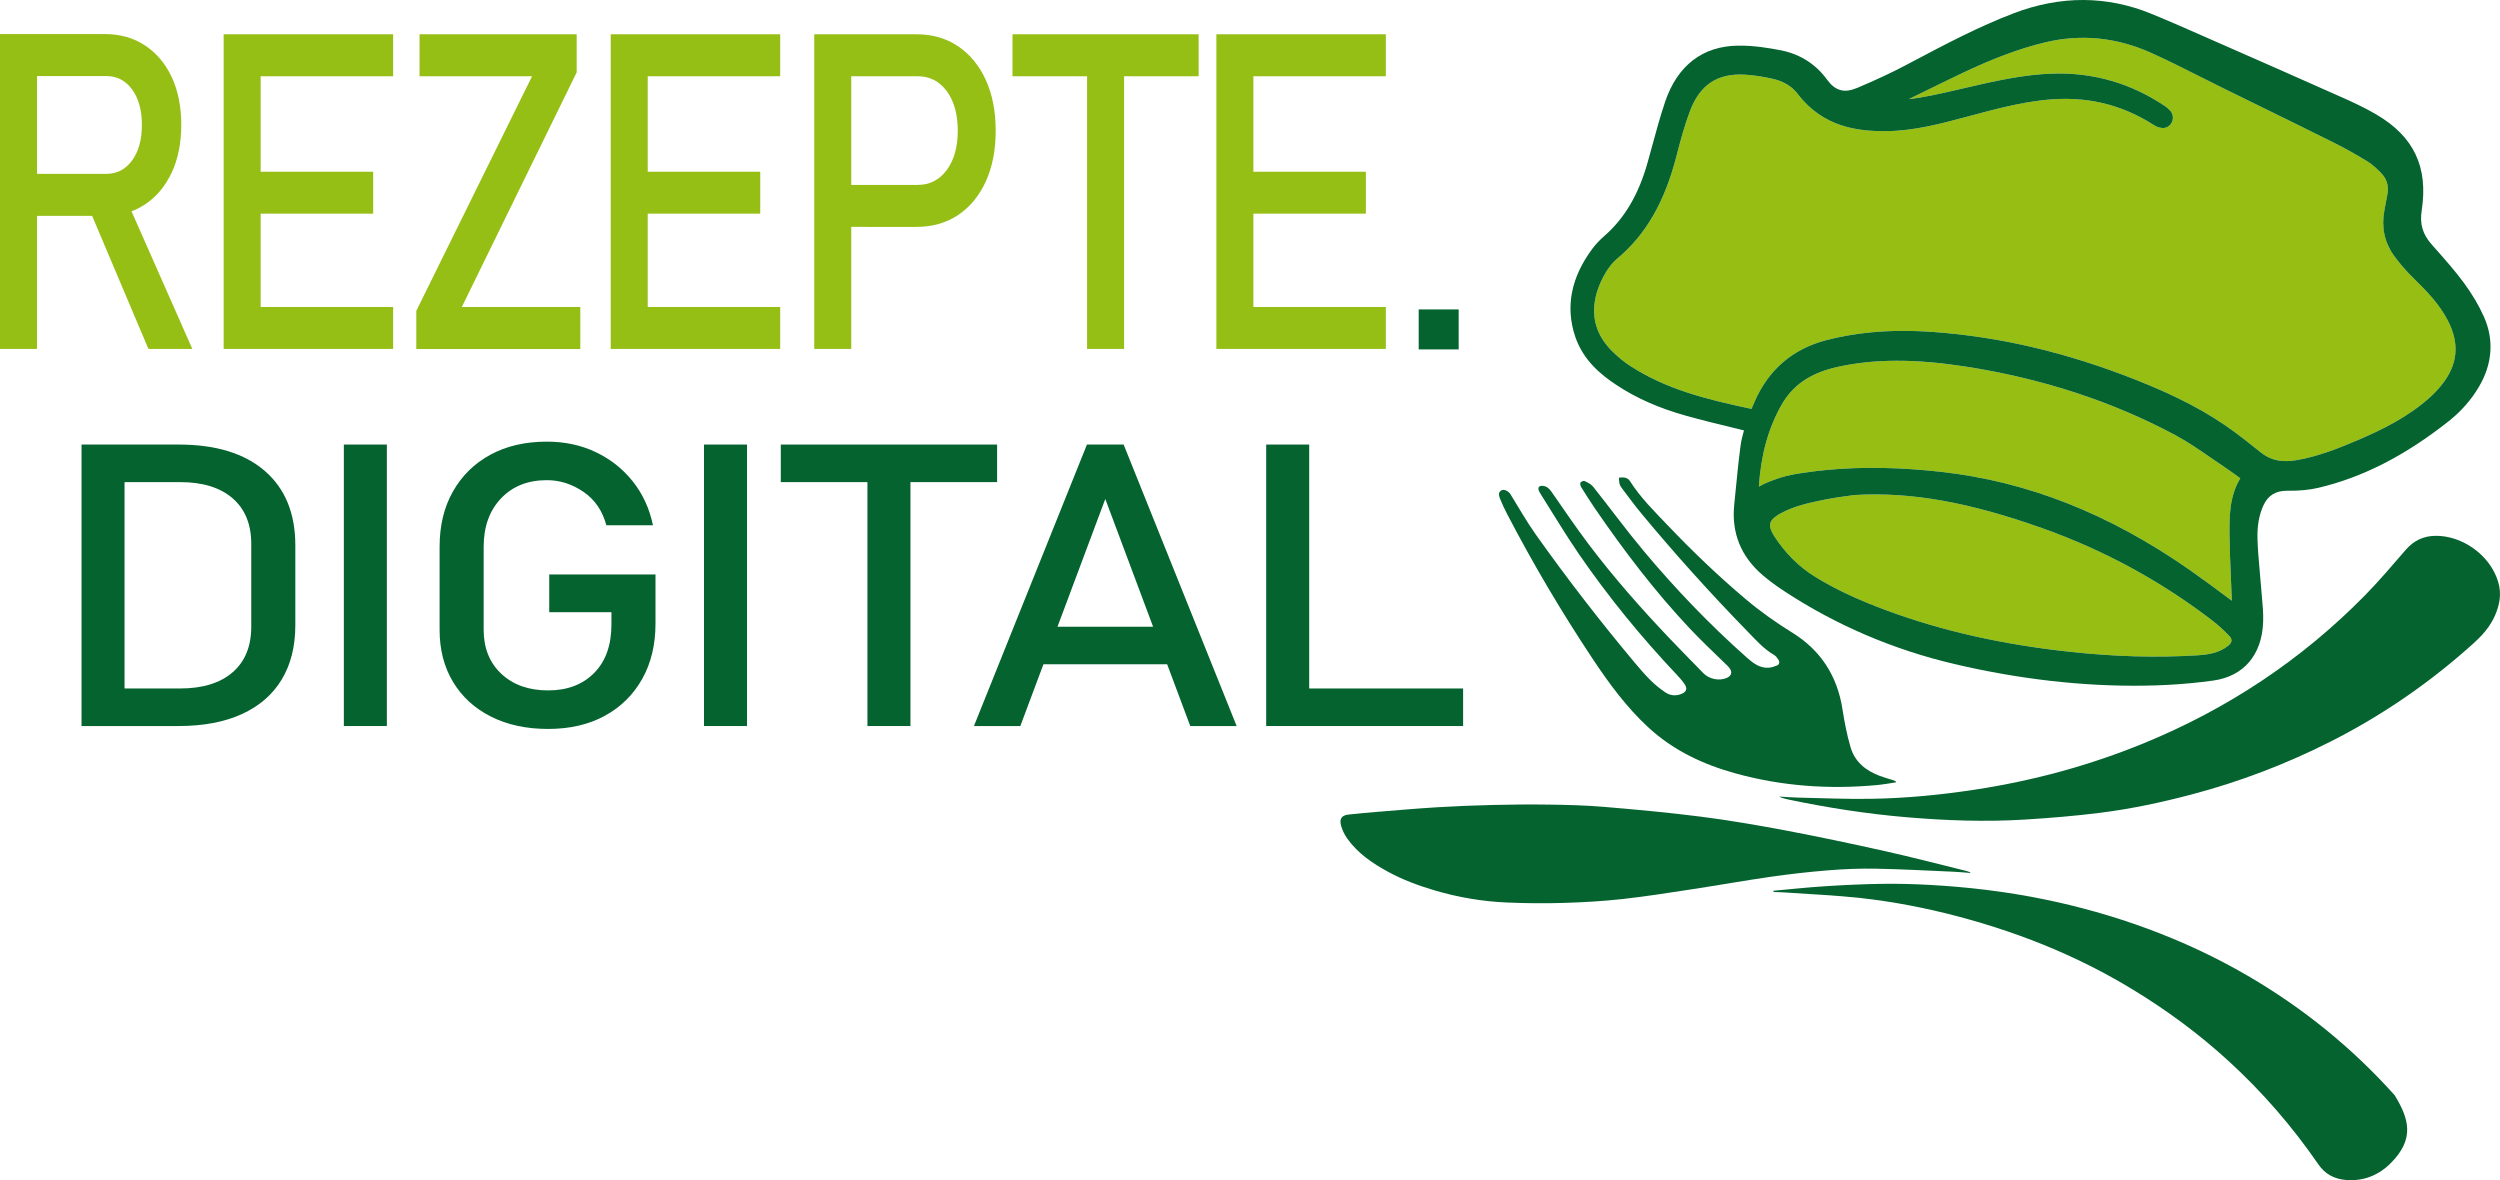
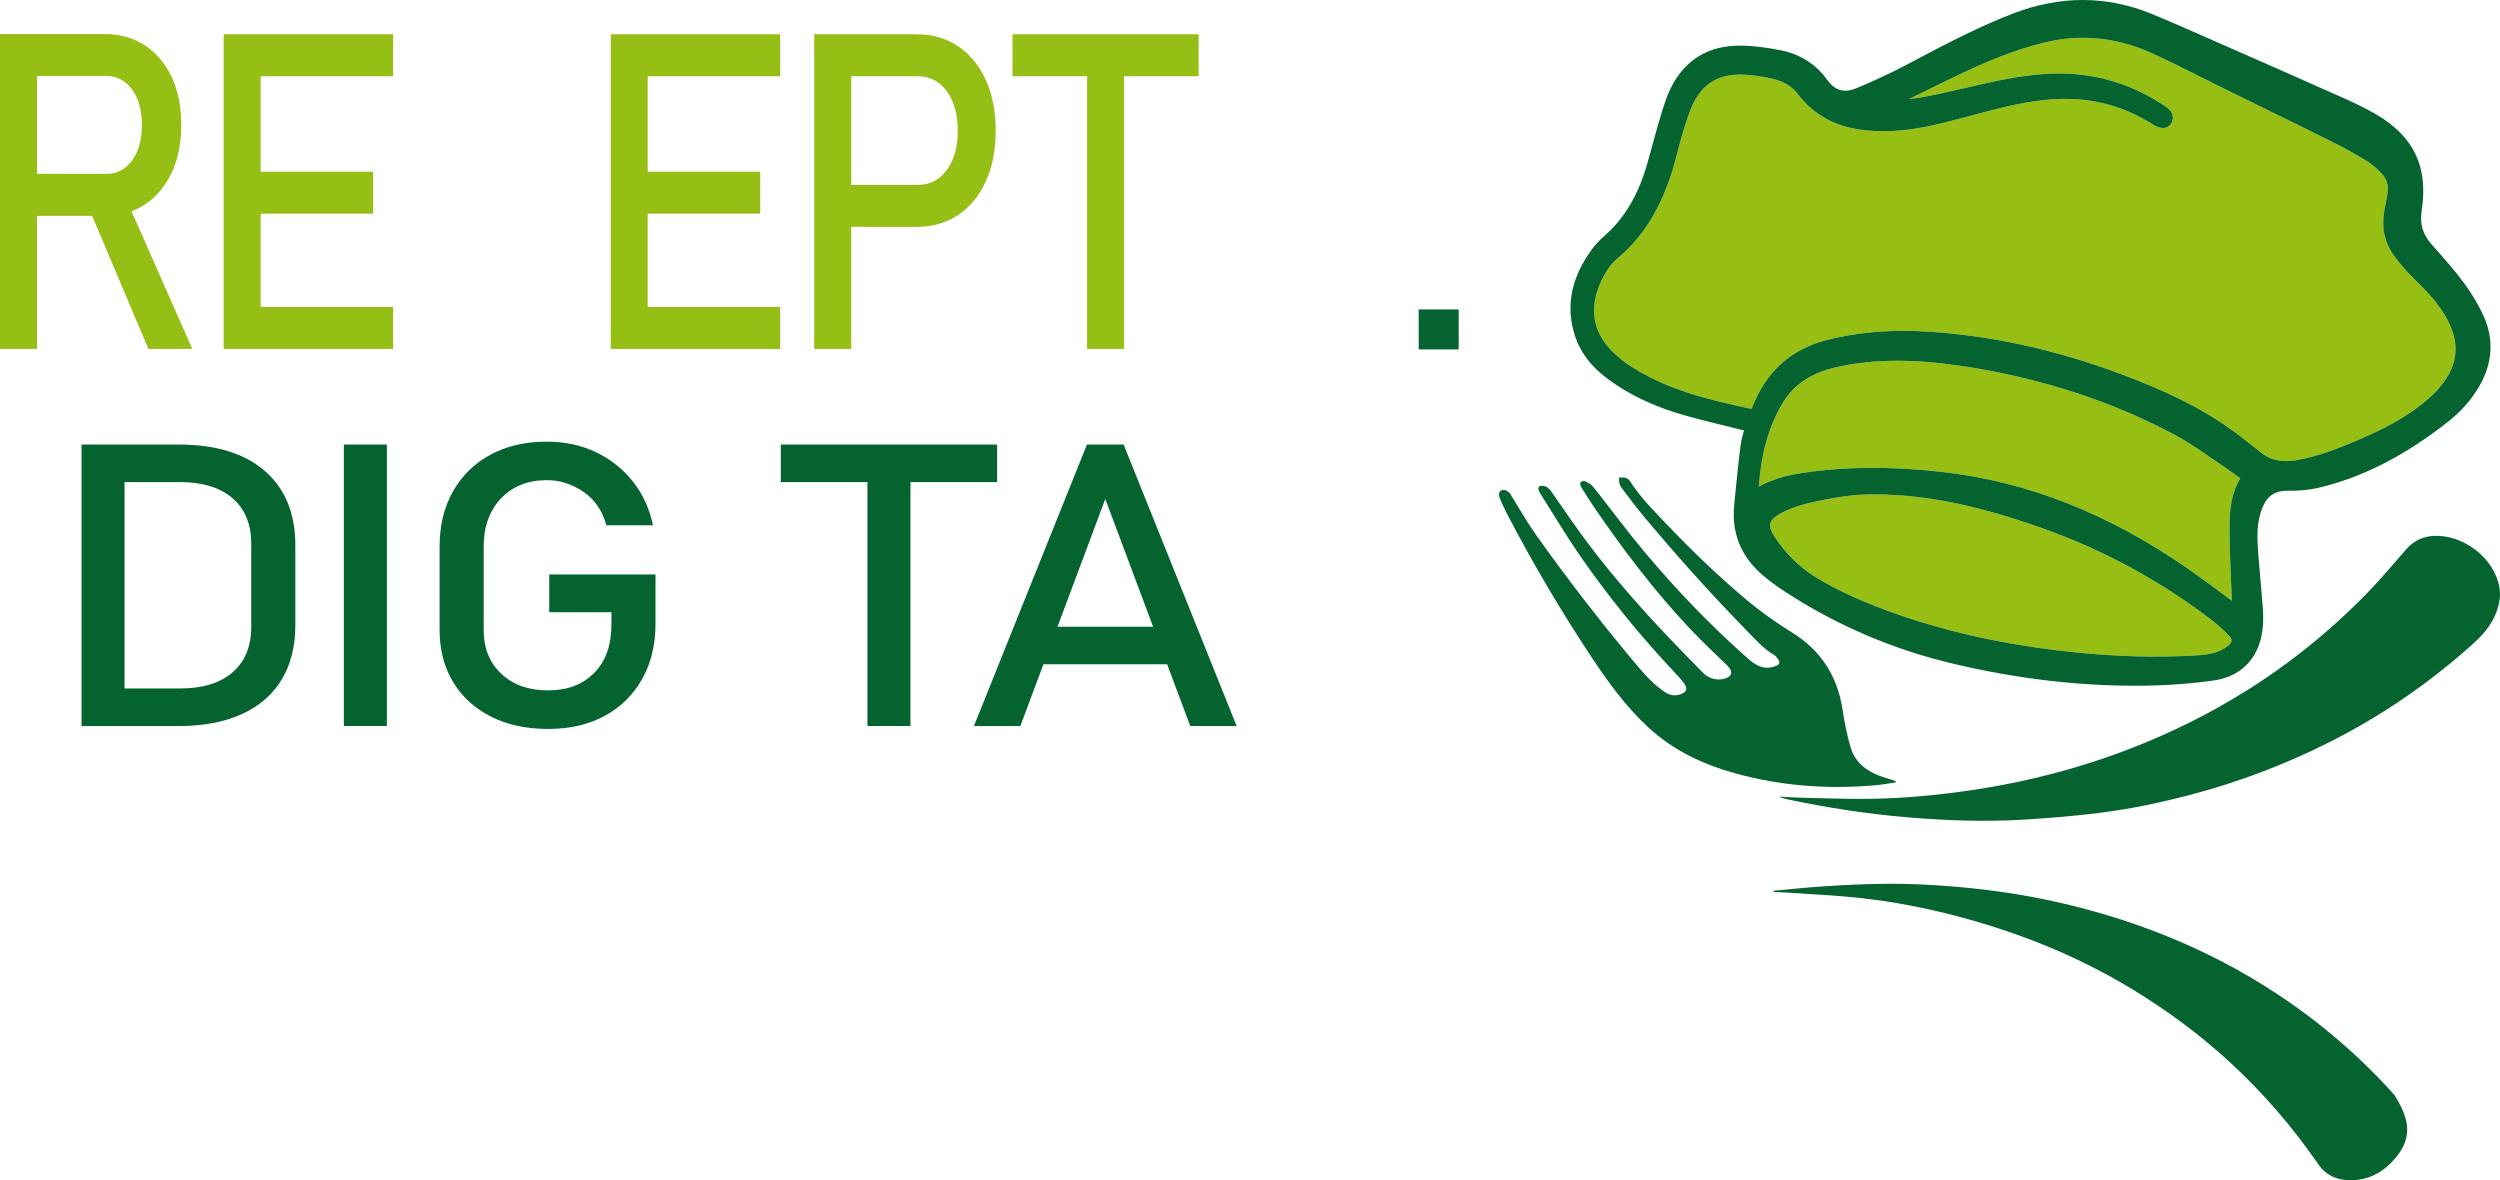
<svg xmlns="http://www.w3.org/2000/svg" version="1.1" id="Ebene_1" width="875.43" height="413.27" viewBox="0 0 875.43 413.27" overflow="visible" enable-background="new 0 0 875.43 413.27" xml:space="preserve">
  <g id="Ebene_1_1_">
    <path fill="#04632F" d="M623.007,278.935c2.377,0.135,4.42,0.314,6.463,0.357c8.611,0.188,17.23,0.576,25.838,0.43   c12.287-0.207,24.518-1.395,36.689-3.275c20.189-3.115,39.816-8.428,58.814-16.23c29.016-11.918,54.932-28.961,77.313-51.721   c5.021-5.103,9.662-10.625,14.381-16.05c2.752-3.161,6.146-4.715,10.109-4.811c9.348-0.234,19.328,6.569,22.176,16.125   c1.252,4.197,0.568,8.009-1.207,11.982c-2.385,5.34-6.543,8.805-10.648,12.381c-14.363,12.504-29.967,23.01-46.783,31.529   c-15.633,7.918-31.873,14.1-48.723,18.551c-10.549,2.787-21.197,5.059-31.984,6.412c-8.775,1.102-17.605,1.838-26.432,2.379   c-13.791,0.852-27.576,0.35-41.348-0.818c-13.971-1.186-27.803-3.342-41.535-6.225c-0.785-0.164-1.553-0.412-2.324-0.635   C623.634,279.265,623.476,279.163,623.007,278.935" />
    <path fill="#04632F" d="M621.03,311.911c5.891-0.527,11.773-1.174,17.672-1.553c6.621-0.428,13.252-0.754,19.885-0.857   c5.646-0.088,11.305,0.049,16.945,0.354c13.426,0.73,26.762,2.314,39.971,5c12.371,2.521,24.516,5.938,36.396,10.314   c12.188,4.492,23.977,9.98,35.27,16.564c19.17,11.182,36.369,25.033,51.393,41.813c5.035,8.281,7.039,15.219-1.289,23.65   c-4.334,4.393-9.721,6.52-15.857,5.994c-3.938-0.338-7.191-1.98-9.582-5.457c-9.145-13.289-19.594-25.332-31.379-36.131   c-10.449-9.57-21.732-17.877-33.732-25.164c-8.686-5.275-17.688-9.885-26.969-13.865c-11.176-4.789-22.645-8.637-34.363-11.729   c-11.131-2.934-22.393-5.109-33.781-6.371c-8.75-0.969-17.563-1.326-26.346-1.939c-1.402-0.102-2.805-0.123-4.209-0.182   C621.044,312.206,621.036,312.058,621.03,311.911" />
-     <path fill="#04632F" d="M689.89,305.687c-1.953-0.148-3.906-0.352-5.861-0.436c-9.074-0.391-18.146-0.895-27.229-1.064   c-5.496-0.104-11.018,0.127-16.498,0.566c-6.703,0.539-13.396,1.295-20.059,2.246c-9.129,1.309-18.215,2.938-27.336,4.33   c-8.236,1.254-16.473,2.576-24.75,3.49c-6.822,0.756-13.693,1.146-20.557,1.355c-6.627,0.201-13.27,0.148-19.898-0.137   c-8.541-0.363-16.953-1.787-25.203-4.207c-5.689-1.67-11.229-3.719-16.473-6.576c-5.422-2.949-10.516-6.396-14.244-11.602   c-0.967-1.346-1.742-2.959-2.182-4.574c-0.646-2.383,0.258-3.586,2.588-3.84c3.51-0.381,7.025-0.697,10.545-0.986   c6.799-0.551,13.602-1.148,20.408-1.563c6.439-0.391,12.881-0.652,19.322-0.807c6.639-0.158,13.275-0.234,19.91-0.131   c6.355,0.096,12.725,0.236,19.057,0.771c11.359,0.959,22.721,1.988,34.029,3.438c9.955,1.275,19.873,2.965,29.742,4.832   c11.689,2.207,23.33,4.678,34.943,7.27c9.441,2.107,18.818,4.564,28.223,6.875c0.531,0.131,1.049,0.338,1.572,0.51   C689.927,305.532,689.905,305.608,689.89,305.687" />
    <path fill="#04632F" d="M663.833,273.974c-2.213,0.318-4.418,0.738-6.645,0.943c-16.711,1.551-33.246,0.381-49.479-4.102   c-11.303-3.123-21.824-8.027-30.707-16.277c-7.527-6.996-13.605-15.268-19.314-23.857c-10.848-16.324-20.834-33.212-29.93-50.669   c-0.902-1.727-1.73-3.504-2.463-5.317c-0.408-1.017-0.791-2.258,0.469-2.993c0.912-0.535,2.498,0.297,3.143,1.34   c2.938,4.748,5.693,9.64,8.906,14.17c10.961,15.437,22.51,30.383,34.623,44.844c1.77,2.111,3.564,4.213,5.514,6.135   c1.594,1.576,3.355,3.016,5.195,4.254c1.73,1.162,3.713,1.359,5.699,0.527c1.674-0.701,2.125-1.803,1.107-3.34   c-0.85-1.285-1.912-2.43-2.967-3.549c-12.396-13.141-23.846-27.137-34.141-42.127c-4.668-6.798-8.896-13.931-13.322-20.912   c-0.203-0.327-0.406-0.663-0.57-1.018c-0.586-1.264-0.08-2.009,1.279-1.895c1.381,0.117,2.268,0.936,3.068,2.086   c4.299,6.174,8.514,12.422,13.037,18.412c8.734,11.572,18.297,22.388,28.225,32.843c3.947,4.156,7.986,8.219,11.98,12.324   c1.992,2.047,5.619,2.75,8.17,1.574c1.982-0.916,2.014-2.473,0.209-4.23c-4.412-4.291-8.904-8.5-13.133-12.98   c-12.266-13.014-23.105-27.276-33.277-42.11c-1.676-2.444-3.256-4.959-4.822-7.484c-0.262-0.428-0.457-1.245-0.248-1.57   c0.244-0.377,1.104-0.714,1.465-0.54c1.066,0.511,2.256,1.077,2.98,1.985c5.93,7.46,11.574,15.183,17.682,22.485   c11.23,13.437,23.313,26.005,36.35,37.541c2.104,1.863,4.383,3.51,7.322,3.352c1.006-0.051,2.025-0.375,2.975-0.76   c0.93-0.379,1.061-1.236,0.52-2.07c-0.391-0.6-0.85-1.256-1.436-1.592c-3.771-2.184-6.637-5.49-9.646-8.578   c-12.814-13.145-25.1-26.821-36.875-40.996c-2.254-2.71-4.342-5.577-6.479-8.391c-0.439-0.576-0.91-1.187-1.131-1.866   c-0.234-0.721-0.189-1.541-0.262-2.319c0.766,0.002,1.568-0.148,2.283,0.05c0.59,0.165,1.238,0.625,1.576,1.155   c3.729,5.885,8.627,10.677,13.344,15.622c8.646,9.07,17.676,17.712,27.213,25.755c5.178,4.363,10.66,8.219,16.385,11.77   c9.732,6.049,15.645,14.926,17.479,26.754c0.701,4.504,1.564,9.023,2.855,13.373c1.553,5.23,5.49,8.197,10.264,9.998   c1.461,0.549,2.979,0.939,4.463,1.416c0.377,0.121,0.736,0.305,1.104,0.459C663.858,273.724,663.845,273.847,663.833,273.974" />
    <path fill="#96BE13" d="M774.683,217.294c-17.963-13.784-37.875-24.623-59.18-32.216c-25.949-9.25-46.309-12.875-65.984-11.742   c-0.922,0.135-1.85,0.255-2.771,0.377c-2.133,0.283-4.146,0.547-6.146,0.937c-6.17,1.198-11.996,2.329-17.232,5.209   c-1.4,0.769-3.143,1.99-3.488,3.437c-0.33,1.396,0.605,3.229,1.449,4.522c3.865,5.937,8.625,10.675,14.146,14.091   c6.953,4.299,14.908,8.049,25.035,11.801c19.369,7.176,40.35,11.924,64.129,14.514c15.811,1.725,30.475,2.133,44.826,1.244   c3.756-0.234,7.676-0.803,10.854-3.412c0.672-0.547,1.055-1.158,1.092-1.723c0.037-0.617-0.363-1.189-0.707-1.557   C778.778,220.726,776.751,218.88,774.683,217.294" />
    <path fill="#96BE13" d="M774.042,160.199c-3.938-2.712-8.006-5.516-12.16-7.747c-22.098-11.865-46.936-19.981-73.828-24.125   c-17.521-2.699-31.631-2.665-44.4,0.114c-9.586,2.085-15.908,6.377-19.906,13.504c-4.564,8.143-7.117,17.339-7.848,28.479   c0.963-0.585,1.996-1.099,3.096-1.539c2.381-0.958,5.539-2.13,8.826-2.712c3.912-0.694,7.91-1.232,12.002-1.619   c12.289-1.158,25.439-0.93,39.857,0.674c30.336,3.374,58.848,14.629,87.174,34.411c4.516,3.153,8.842,6.376,13.426,9.785   c0.418,0.311,0.832,0.621,1.25,0.93c-0.09-2.566-0.201-5.133-0.313-7.699c-0.215-4.928-0.438-10.021-0.494-15.065   c-0.07-6.198-0.15-13.689,3.779-20.098c-2.074-1.51-4.043-2.939-6.076-4.302C776.956,162.207,775.501,161.203,774.042,160.199" />
    <path fill="#96BE13" d="M845.071,97.332c-2.633-2.575-4.957-5.27-6.9-8.008c-3.195-4.507-4.311-9.905-3.219-15.61   c0.248-1.321,0.494-2.643,0.736-3.967l0.297-1.602c0.568-3.078-0.158-5.514-2.287-7.665c-1.436-1.444-2.986-2.92-4.635-3.932   c-4.045-2.479-8.051-4.709-11.896-6.631c-8.824-4.404-17.676-8.744-26.523-13.081c-3.979-1.953-7.965-3.904-11.939-5.861   c-2.719-1.338-5.428-2.705-8.139-4.07c-5.631-2.836-11.453-5.768-17.25-8.379c-12.117-5.464-24.637-6.699-37.205-3.679   c-8.914,2.143-18.33,5.658-29.639,11.065c-5.029,2.408-10.043,4.867-15.051,7.325c-1.008,0.496-2.018,0.989-3.023,1.484   c5.514-0.634,11.004-1.905,16.703-3.224l3.416-0.789c9.814-2.274,19.975-4.626,30.43-4.936c14.229-0.424,27.463,3.44,39.334,11.488   c0.516,0.351,0.904,0.736,1.189,1.015l0.229,0.215c1.113,1.012,1.486,2.655,0.938,4.087c-0.553,1.431-1.92,2.337-3.393,2.247   c-1.373-0.083-2.361-0.612-3.064-1.064c-11.508-7.369-23.963-10.251-38.084-8.762c-8.783,0.915-17.568,3.267-26.066,5.539   l-1.928,0.515c-8.813,2.349-17.916,4.775-27.564,4.875c-9.773,0.095-22.133-1.301-31.047-13.069   c-2.018-2.66-5.021-4.447-8.928-5.309c-3.359-0.742-6.398-1.193-9.279-1.381c-9.807-0.646-16.01,3.437-19.537,12.838   c-1.947,5.19-3.389,10.6-4.705,15.7c-4.164,16.164-10.777,27.582-20.814,35.932c-1.344,1.116-2.66,2.709-3.811,4.604   c-3.596,5.923-8.121,17.379,1.938,27.537c2.092,2.117,4.309,3.934,6.584,5.404c12.473,8.05,26.1,11.563,42.396,14.996l1.068-2.479   c4.891-11.268,13.359-18.535,25.186-21.602c5-1.3,10.209-2.205,15.678-2.719c6.895-0.651,14.201-0.681,22.055-0.103   c23.25,1.712,46.229,7.137,70.252,16.586c14.676,5.771,25.434,11.438,34.871,18.377c2.313,1.698,4.576,3.496,6.768,5.233   c0.893,0.707,1.781,1.412,2.678,2.113c3.293,2.586,7.15,3.406,12.148,2.572c7.725-1.284,15.211-4.313,21.627-7.05   c8.184-3.496,17.602-8.026,25.395-15.119c1.367-1.241,2.668-2.619,3.859-4.093c5.797-7.145,6.5-14.625,2.146-22.868   C854.067,106.355,849.683,101.839,845.071,97.332" />
    <path fill="#04632F" d="M862.726,98.966c-3.145-4.253-6.66-8.217-10.063-12.05l-1.041-1.174c-3.301-3.729-4.344-7.228-3.604-12.074   c2.33-15.198-2.74-25.88-15.957-33.62c-4.092-2.395-8.375-4.354-12.072-6.002c-14.064-6.278-28.174-12.485-43.836-19.364   l-3.785-1.666c-6.166-2.717-12.543-5.526-18.896-8.138c-15.631-6.428-31.896-6.504-48.348-0.226   c-12.238,4.673-23.918,10.849-35.219,16.822l-2.678,1.414c-4.895,2.583-10.266,5.093-16.902,7.901   c-4.523,1.912-7.688,1.027-10.586-2.96c-3.908-5.388-9.486-8.919-16.129-10.214c-4.053-0.792-9.404-1.691-14.895-1.637   c-12.502,0.128-21.357,6.949-25.656,19.732c-1.729,5.152-3.174,10.447-4.564,15.569c-0.529,1.938-1.061,3.878-1.605,5.811   c-3.117,11.083-8.086,19.464-15.186,25.63c-1.602,1.39-3.008,2.901-4.186,4.489c-7.391,9.985-9.393,20.28-5.941,30.597   c2.813,8.41,9.1,13.441,14.268,16.884c6.986,4.657,14.996,8.212,24.479,10.864c5.512,1.544,11.146,2.914,16.596,4.239   c1.256,0.305,2.508,0.613,3.768,0.92c-0.49,1.727-0.951,3.511-1.203,5.412c-0.713,5.385-1.244,10.855-1.766,16.144l-0.453,4.555   c-0.984,9.825,2.387,18.11,10.023,24.627c2.133,1.819,4.578,3.631,7.477,5.534c18.104,11.898,38.135,20.486,59.537,25.521   c22.758,5.354,45.186,7.906,66.65,7.592c5.514-0.08,10.908-0.367,16.125-0.857c2.682-0.256,5.313-0.563,7.895-0.922   c10.67-1.484,17.053-8.92,17.506-20.395c0.125-3.107-0.162-6.158-0.439-9.109c-0.104-1.09-0.205-2.182-0.285-3.27   c-0.143-1.915-0.314-3.826-0.484-5.736c-0.322-3.653-0.664-7.431-0.766-11.097c-0.131-4.586,0.557-8.442,2.104-11.79   c1.6-3.46,4.326-5.115,8.326-5.075c4.156,0.05,7.693-0.283,10.818-1.015c15.523-3.637,30.502-11.293,45.789-23.406   c4.287-3.399,7.834-7.442,10.529-12.02c4.697-7.956,5.311-16.39,1.77-24.391C868.05,106.988,865.663,102.935,862.726,98.966    M780.321,226.056c-3.182,2.607-7.102,3.176-10.855,3.414c-14.354,0.883-29.018,0.477-44.824-1.246   c-23.781-2.59-44.758-7.34-64.133-14.516c-10.123-3.752-18.078-7.5-25.033-11.804c-5.521-3.414-10.281-8.153-14.146-14.086   c-0.844-1.295-1.777-3.131-1.445-4.524c0.344-1.447,2.086-2.666,3.482-3.438c5.238-2.876,11.066-4.01,17.236-5.208   c2-0.389,4.016-0.655,6.146-0.937c0.926-0.122,1.848-0.244,2.771-0.377c19.674-1.131,40.031,2.492,65.98,11.744   c21.303,7.593,41.213,18.432,59.182,32.214c2.066,1.586,4.096,3.434,6.021,5.482c0.344,0.367,0.746,0.936,0.705,1.553   C781.378,224.896,780.987,225.509,780.321,226.056 M780.722,187.589c0.057,5.043,0.275,10.137,0.492,15.063   c0.113,2.566,0.227,5.136,0.314,7.703c-0.418-0.311-0.836-0.623-1.252-0.932c-4.582-3.41-8.908-6.631-13.422-9.788   c-28.328-19.776-56.84-31.034-87.176-34.409c-14.42-1.605-27.568-1.832-39.857-0.674c-4.088,0.386-8.086,0.926-12.002,1.617   c-3.287,0.582-6.443,1.756-8.828,2.712c-1.098,0.44-2.131,0.954-3.094,1.54c0.729-11.141,3.279-20.335,7.848-28.479   c3.992-7.129,10.32-11.42,19.906-13.504c12.771-2.779,26.879-2.814,44.4-0.114c26.895,4.142,51.734,12.259,73.828,24.124   c4.154,2.231,8.225,5.036,12.16,7.748c1.459,1.003,2.914,2.008,4.383,2.989c2.033,1.362,4.002,2.789,6.076,4.299   C780.569,173.898,780.649,181.387,780.722,187.589 M854.911,134.894c-1.191,1.475-2.488,2.851-3.855,4.094   c-7.797,7.093-17.213,11.621-25.395,15.117c-6.416,2.739-13.902,5.768-21.629,7.05c-4.998,0.833-8.854,0.015-12.152-2.572   c-0.893-0.7-1.781-1.406-2.67-2.112c-2.193-1.738-4.455-3.537-6.768-5.235c-9.441-6.939-20.199-12.605-34.877-18.378   c-24.02-9.448-46.998-14.873-70.25-16.583c-7.852-0.579-15.162-0.548-22.055,0.101c-5.469,0.517-10.676,1.42-15.678,2.72   c-11.82,3.068-20.293,10.336-25.186,21.604l-1.066,2.479c-16.301-3.432-29.928-6.947-42.396-14.997   c-2.277-1.469-4.494-3.287-6.59-5.403c-10.055-10.16-5.529-21.613-1.936-27.536c1.15-1.897,2.469-3.488,3.813-4.607   c10.035-8.35,16.65-19.766,20.816-35.931c1.311-5.098,2.754-10.511,4.701-15.701c3.529-9.4,9.732-13.482,19.533-12.838   c2.887,0.189,5.924,0.641,9.285,1.382c3.908,0.864,6.91,2.648,8.926,5.309c8.914,11.768,21.275,13.166,31.049,13.068   c9.645-0.097,18.752-2.523,27.564-4.873l1.926-0.515c8.502-2.272,17.283-4.623,26.068-5.537c14.121-1.49,26.574,1.391,38.08,8.76   c0.707,0.453,1.693,0.982,3.07,1.063c1.469,0.093,2.834-0.817,3.389-2.248c0.555-1.43,0.178-3.074-0.938-4.085l-0.227-0.213   c-0.281-0.281-0.676-0.667-1.191-1.015c-11.871-8.048-25.104-11.914-39.334-11.49c-10.455,0.311-20.613,2.664-30.428,4.938   l-3.416,0.789c-5.701,1.319-11.191,2.587-16.703,3.222c1.006-0.493,2.018-0.989,3.023-1.482c5.008-2.458,10.02-4.918,15.053-7.326   c11.305-5.406,20.721-8.92,29.637-11.063c12.566-3.021,25.086-1.785,37.203,3.676c5.801,2.613,11.619,5.546,17.248,8.382   c2.711,1.364,5.422,2.729,8.141,4.068c3.98,1.958,7.957,3.909,11.941,5.862c8.852,4.337,17.697,8.676,26.521,13.078   c3.85,1.923,7.854,4.155,11.896,6.634c1.648,1.01,3.201,2.488,4.637,3.932c2.135,2.15,2.855,4.585,2.287,7.665l-0.297,1.601   c-0.242,1.322-0.488,2.647-0.74,3.968c-1.092,5.704,0.025,11.103,3.225,15.61c1.941,2.738,4.268,5.432,6.898,8.007   c4.611,4.507,8.996,9.024,11.988,14.693C861.411,120.269,860.708,127.748,854.911,134.894" />
  </g>
  <g>
    <path fill="#96BF16" d="M0,122.196V11.925h12.962v110.271H0z M5.655,75.587V60.884H37.17c3.77,0,6.799-1.565,9.087-4.699   c2.288-3.131,3.43-7.276,3.43-12.429c0-5.154-1.143-9.295-3.43-12.43c-2.288-3.133-5.317-4.698-9.087-4.698H5.655V11.924h31.007   c5.378,0,10.08,1.326,14.105,3.979c4.023,2.653,7.148,6.355,9.372,11.104c2.223,4.75,3.336,10.334,3.336,16.749   c0,6.367-1.123,11.937-3.368,16.711c-2.246,4.775-5.369,8.489-9.373,11.141c-4.003,2.653-8.695,3.979-14.074,3.979H5.655z    M51.975,122.196l-21.159-50.02l12.899-3.486l23.636,53.507L51.975,122.196L51.975,122.196z" />
    <path fill="#96BF16" d="M78.318,122.196V12.001H91.28v110.196L78.318,122.196L78.318,122.196z M84.608,26.705V12.001h53.055v14.703   H84.608z M84.608,74.83V60.127h46.067V74.83H84.608z M84.608,122.196v-14.702h53.055v14.702H84.608z" />
-     <path fill="#96BF16" d="M201.939,12.001V25.34l-40.22,82.156h41.491V122.2h-57.439V108.86l40.537-82.155h-39.394V12.001H201.939z" />
    <path fill="#96BF16" d="M213.858,122.196V12.001h12.962v110.196L213.858,122.196L213.858,122.196z M220.148,26.705V12.001h53.055   v14.703H220.148z M220.148,74.83V60.127h46.065V74.83H220.148z M220.148,122.196v-14.702h53.055v14.702H220.148z" />
    <path fill="#96BF16" d="M285.123,122.196V12.001h12.962v110.196L285.123,122.196L285.123,122.196z M291.795,79.454V64.75h29.545   c4.235,0,7.634-1.743,10.198-5.229c2.563-3.486,3.844-8.058,3.844-13.718c0-5.761-1.281-10.382-3.844-13.87   c-2.565-3.486-5.964-5.229-10.198-5.229h-29.545V12.001h29.101c5.592,0,10.461,1.402,14.614,4.207   c4.151,2.804,7.379,6.733,9.688,11.785c2.31,5.053,3.463,10.989,3.463,17.809c0,6.772-1.155,12.684-3.463,17.735   c-2.31,5.054-5.537,8.97-9.688,11.747c-4.153,2.78-9.022,4.168-14.614,4.168L291.795,79.454L291.795,79.454z" />
    <path fill="#96BF16" d="M354.545,26.705V12.001h65.19v14.703H354.545z M380.659,122.196V21.02h12.963v101.177H380.659z" />
-     <path fill="#96BF16" d="M425.938,122.196V12.001h12.963v110.196L425.938,122.196L425.938,122.196z M432.228,26.705V12.001h53.056   v14.703H432.228z M432.228,74.83V60.127h46.066V74.83H432.228z M432.228,122.196v-14.702h53.056v14.702H432.228z" />
  </g>
  <g enable-background="new    ">
    <path fill="#04632F" d="M28.549,254.237v-98.566h15.063v98.566H28.549z M38.739,254.237v-13.15h24.289   c7.924,0,14.064-1.887,18.42-5.66s6.535-9.096,6.535-15.965v-29.015c0-6.867-2.18-12.189-6.535-15.963s-10.496-5.662-18.42-5.662   H38.739v-13.15h23.848c12.992,0,23.045,3.086,30.158,9.254s10.67,14.857,10.67,26.064v27.929c0,7.457-1.602,13.818-4.801,19.084   s-7.852,9.287-13.953,12.066c-6.104,2.779-13.486,4.168-22.148,4.168H38.739z" />
    <path fill="#04632F" d="M135.466,155.671v98.566h-15.063v-98.566H135.466z" />
    <path fill="#04632F" d="M192.325,201.158h37.211v17.218c0,7.412-1.564,13.887-4.689,19.422c-3.125,5.537-7.494,9.83-13.105,12.881   s-12.207,4.576-19.785,4.576c-7.629,0-14.299-1.434-20.008-4.305c-5.711-2.869-10.141-6.914-13.291-12.135   c-3.15-5.219-4.725-11.309-4.725-18.27v-29.082c0-7.41,1.563-13.873,4.688-19.387s7.494-9.797,13.105-12.848   s12.207-4.576,19.787-4.576c6.25,0,11.947,1.221,17.092,3.662c5.143,2.441,9.461,5.854,12.957,10.236   c3.494,4.383,5.857,9.512,7.088,15.387h-16.316c-1.379-5.105-4.063-9.016-8.049-11.727s-8.244-4.068-12.771-4.068   c-6.695,0-12.061,2.137-16.096,6.406c-4.035,4.271-6.053,9.91-6.053,16.914v29.082c0,6.418,2.066,11.559,6.201,15.422   c4.133,3.865,9.598,5.797,16.391,5.797c6.693,0,12.059-2.033,16.094-6.102c4.035-4.066,6.055-9.738,6.055-17.016v-4.271h-21.779   V201.158z" />
-     <path fill="#04632F" d="M261.587,155.671v98.566h-15.063v-98.566H261.587z" />
    <path fill="#04632F" d="M273.409,168.822v-13.15h75.75v13.15H273.409z M303.752,254.237v-90.5h15.063v90.5H303.752z" />
    <path fill="#04632F" d="M341.046,254.237l39.572-98.566h12.848l39.572,98.566h-16.242l-29.754-79.517l-29.754,79.517H341.046z    M359.283,232.612v-13.15h56.48v13.15H359.283z" />
-     <path fill="#04632F" d="M443.384,254.237v-98.566h15.063v98.566H443.384z M450.915,254.237v-13.15h61.426v13.15H450.915z" />
  </g>
  <rect x="496.786" y="108.354" fill="#04632F" width="14" height="14" />
</svg>